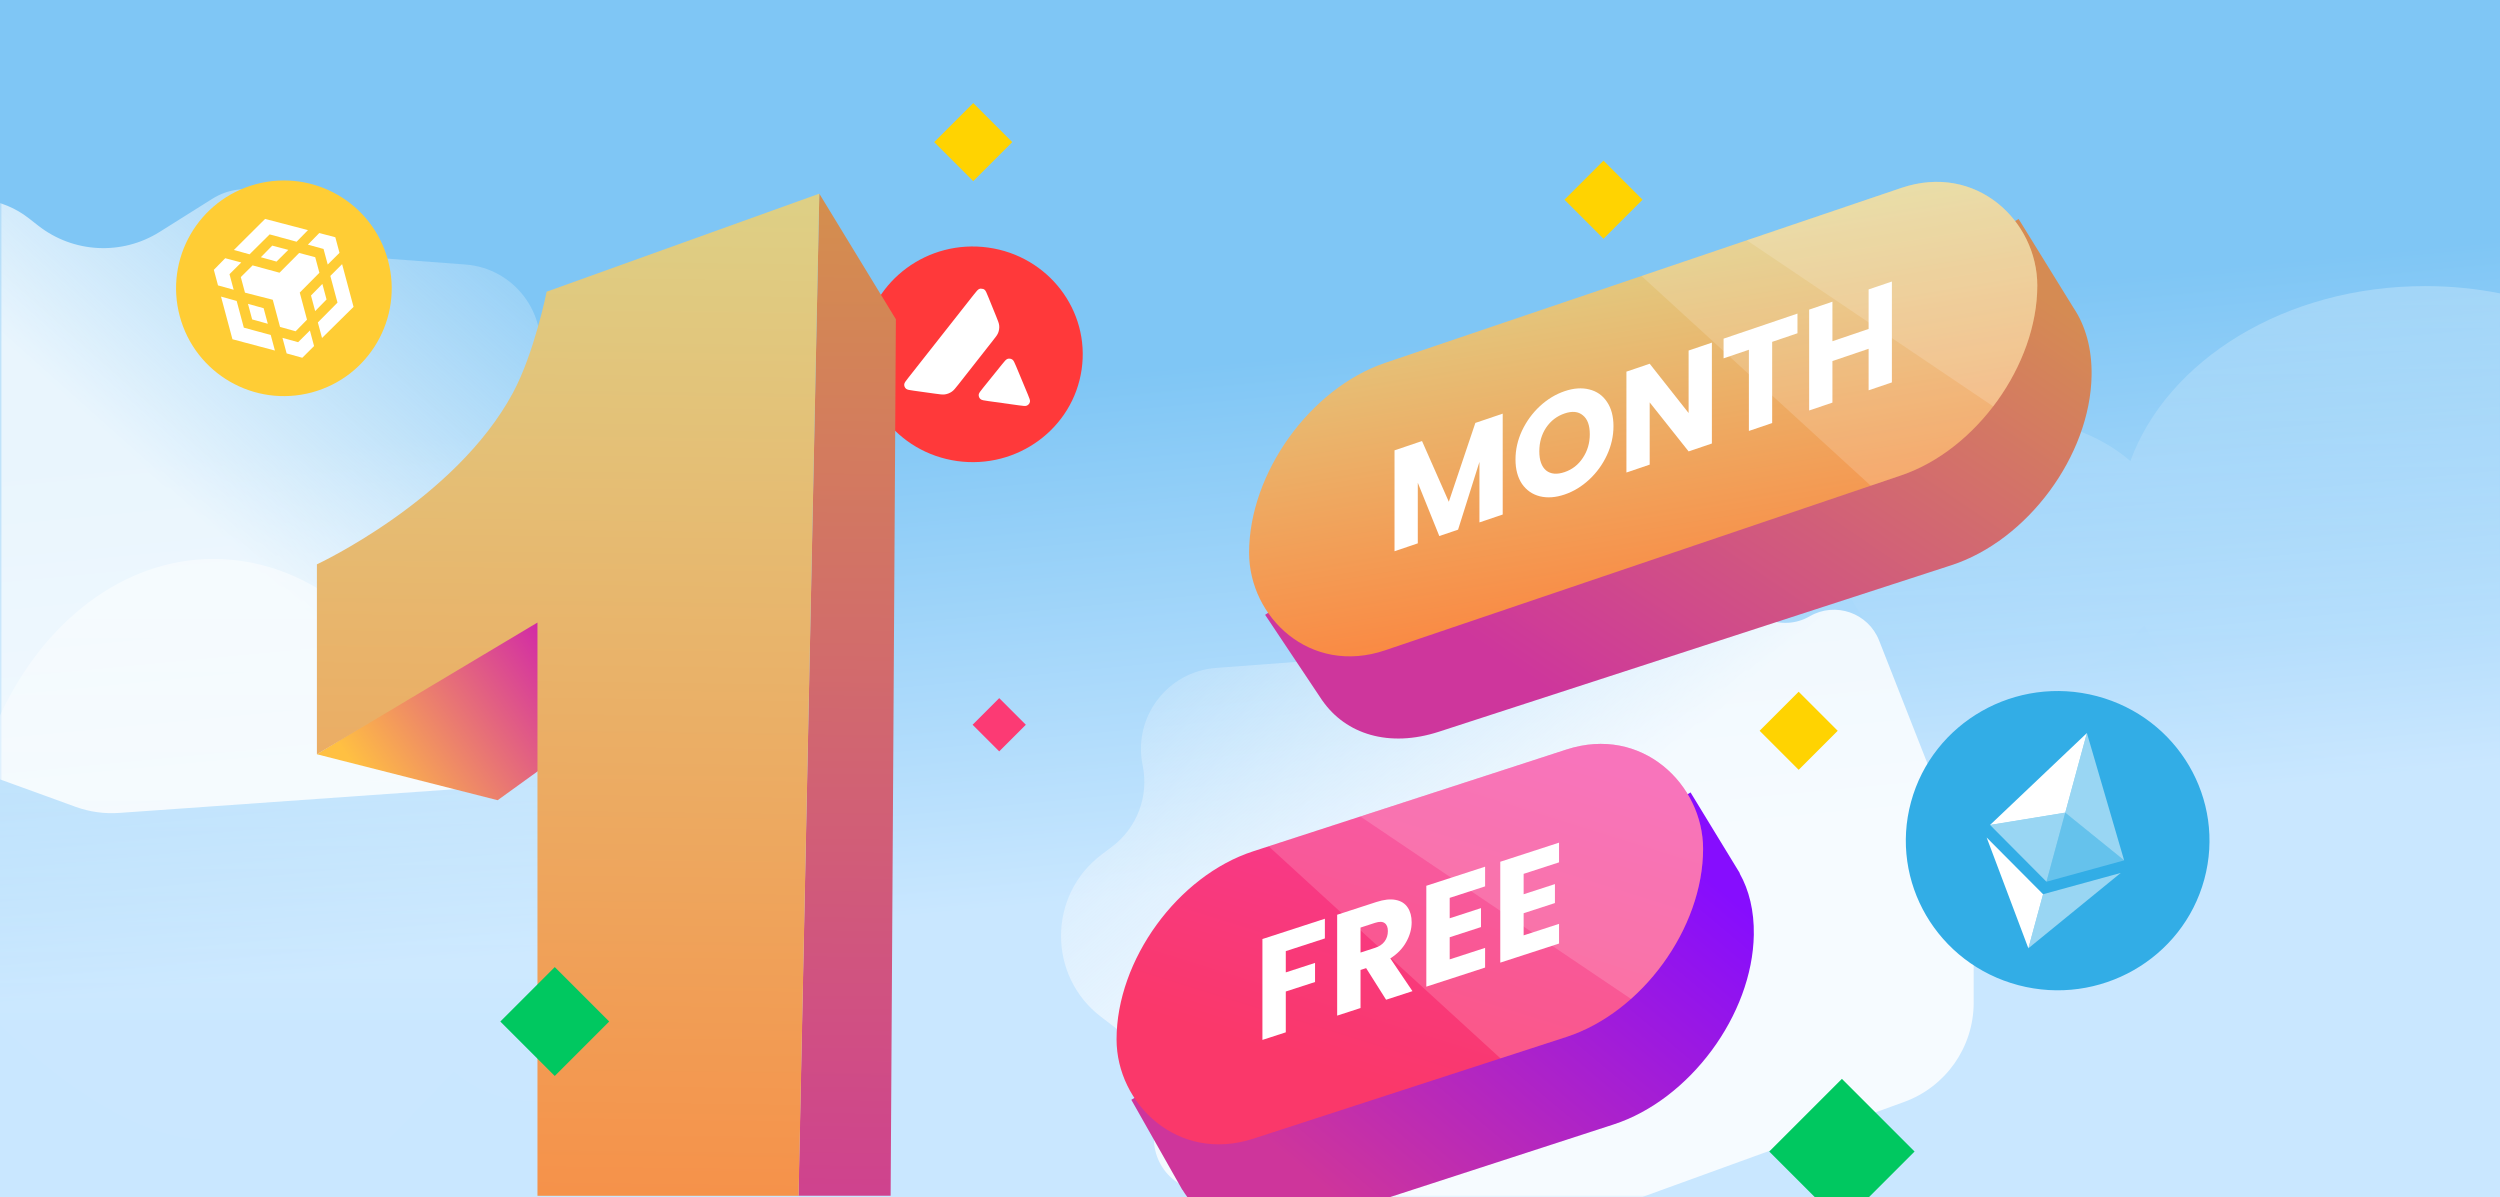
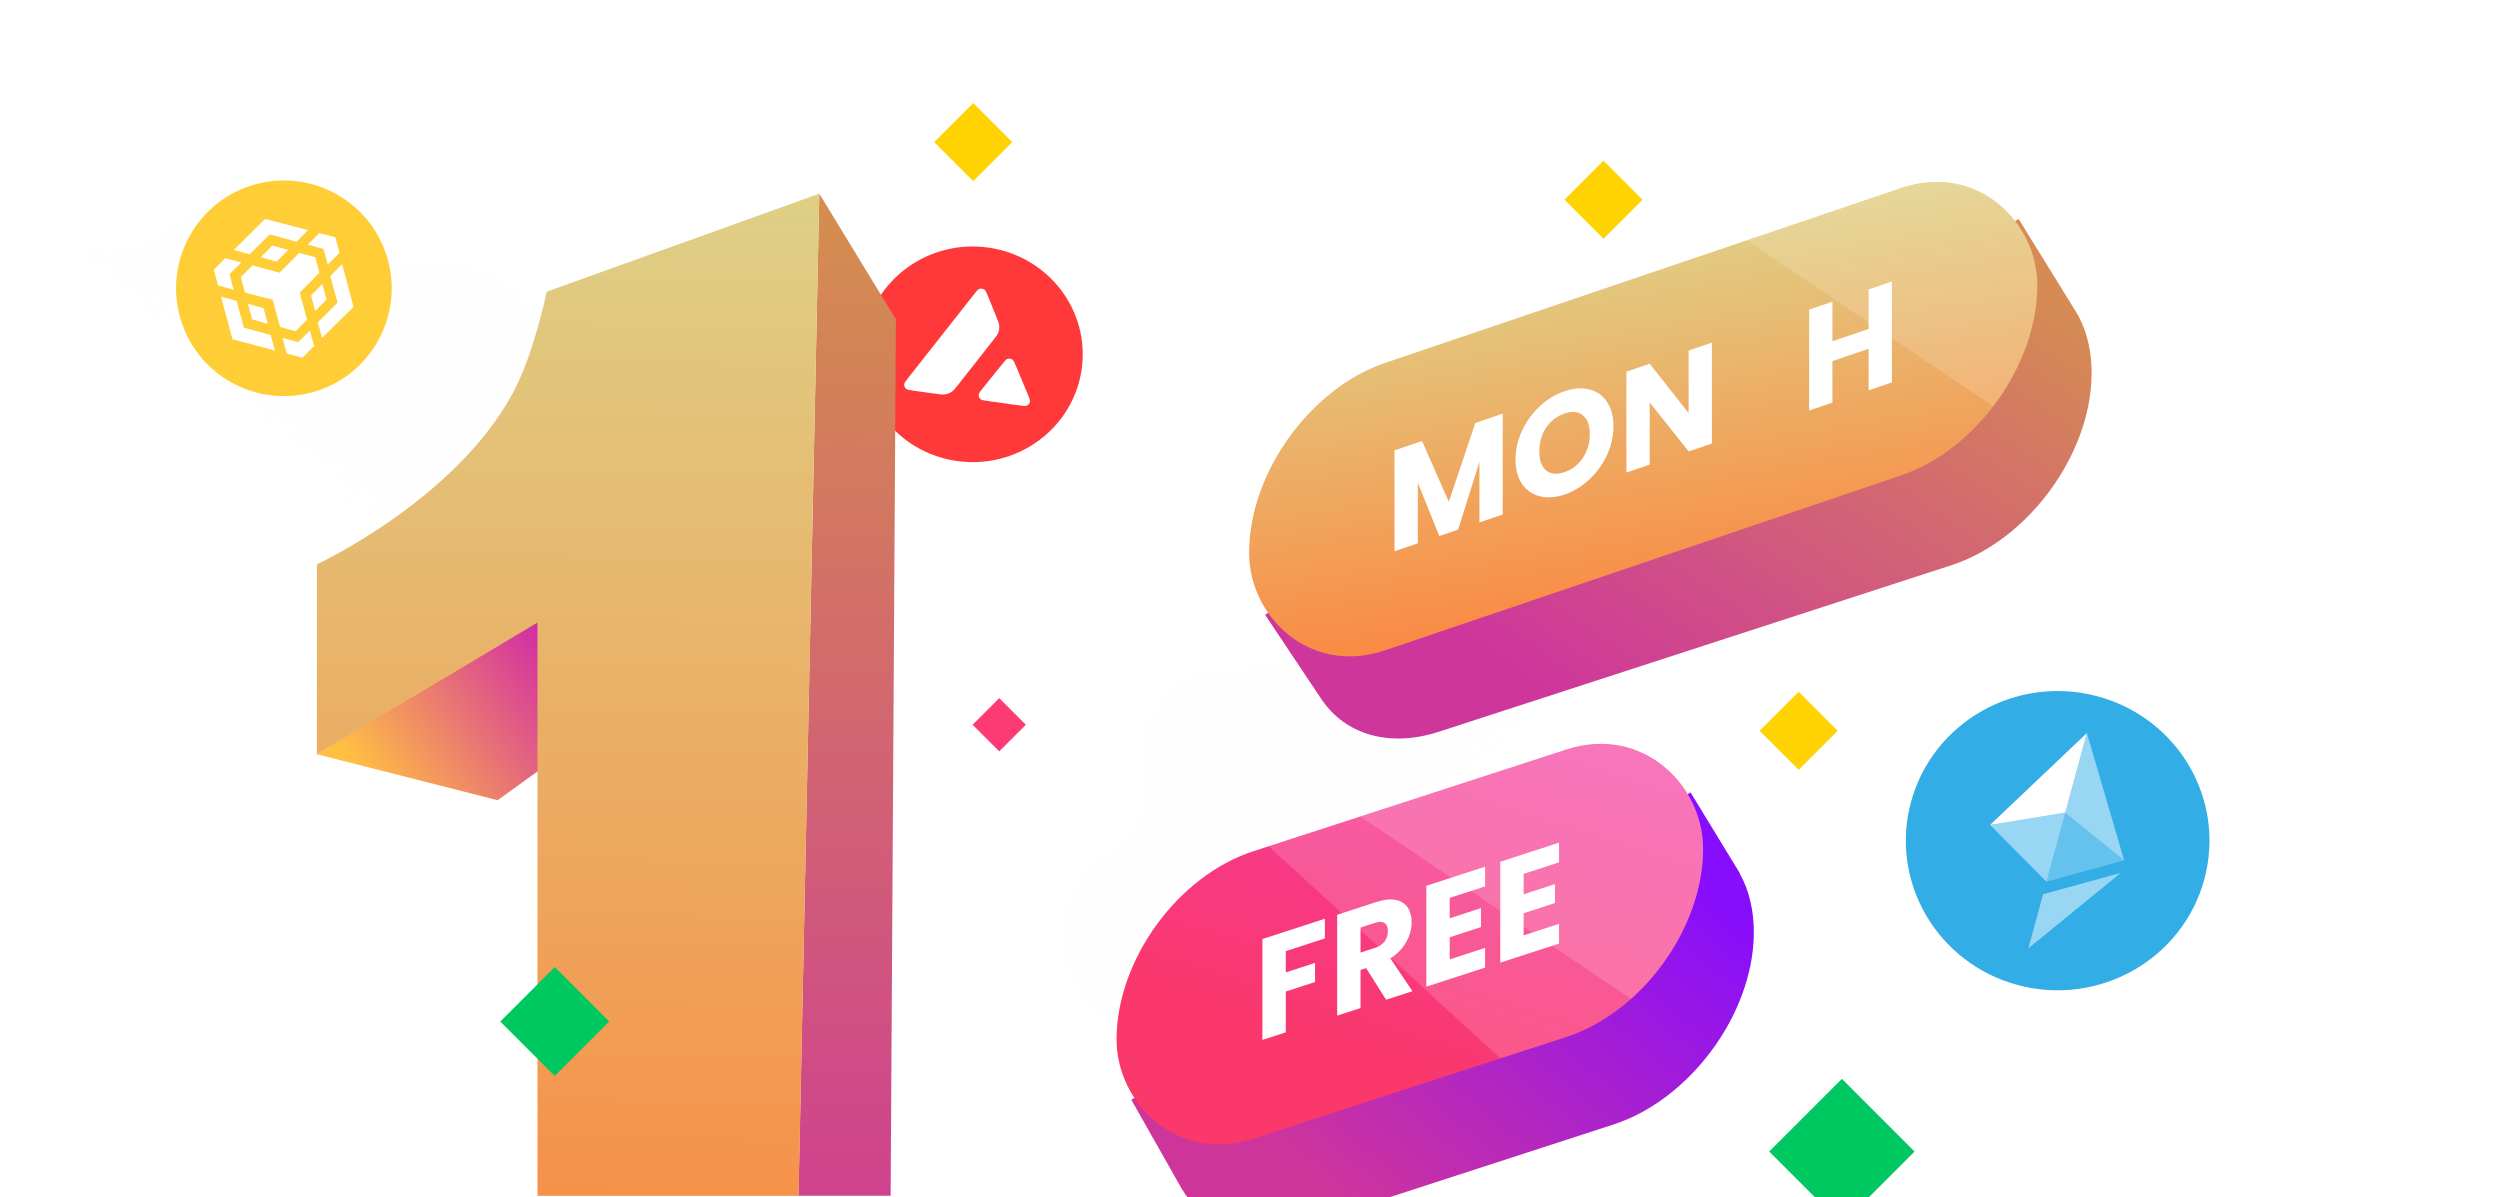
<svg xmlns="http://www.w3.org/2000/svg" width="568" height="272" viewBox="0 0 568 272" fill="none">
-   <rect width="568" height="272" fill="url(#paint0_linear_35_573)" />
  <mask id="mask0_35_573" style="mask-type:alpha" maskUnits="userSpaceOnUse" x="0" y="0" width="568" height="272">
    <rect width="568" height="272" rx="24" fill="#C4C4C4" />
  </mask>
  <g mask="url(#mask0_35_573)">
    <g filter="url(#filter0_f_35_573)">
      <path d="M375.484 141.252C381.511 136.533 389.644 135.51 396.652 138.589L401.2 140.587C404.418 142.001 408.118 141.793 411.156 140.026V140.026C416.985 136.638 424.463 139.241 426.929 145.516L446.757 195.978C447.855 198.774 448.419 201.751 448.419 204.755V227.807C448.419 237.904 442.1 246.92 432.61 250.366L364.86 274.964C361.699 276.112 358.332 276.583 354.977 276.345L273.163 270.561C264.723 269.965 259.636 260.94 263.495 253.41V253.41C266.101 248.326 264.69 242.106 260.146 238.644L250.188 231.055C237.991 221.762 238.037 203.393 250.28 194.161L252.654 192.37C258.351 188.075 261.06 180.88 259.612 173.894V173.894C257.353 162.991 265.194 152.585 276.298 151.751L302.255 149.801C307.13 149.435 311.469 146.574 313.725 142.238V142.238C317.534 134.918 326.781 132.409 333.768 136.799L345.782 144.349C354.352 149.734 365.379 149.165 373.347 142.925L375.484 141.252Z" fill="url(#paint1_linear_35_573)" />
    </g>
    <g filter="url(#filter1_f_35_573)">
      <path d="M6.558 49.601C0.531 44.882 -7.602 43.859 -14.61 46.938L-19.158 48.937C-22.376 50.35 -26.076 50.142 -29.115 48.376V48.376C-34.944 44.987 -42.421 47.59 -44.887 53.865L-64.715 104.327C-65.813 107.123 -66.377 110.101 -66.377 113.104V136.156C-66.377 146.253 -60.058 155.27 -50.568 158.715L17.182 183.313C20.343 184.461 23.71 184.932 27.065 184.695L108.879 178.911C117.319 178.314 122.406 169.289 118.547 161.759V161.759C115.941 156.676 117.352 150.455 121.896 146.993L131.854 139.404C144.05 130.111 144.005 111.742 131.762 102.51L129.387 100.719C123.691 96.424 120.982 89.229 122.429 82.243V82.243C124.689 71.34 116.848 60.934 105.744 60.1L79.787 58.15C74.912 57.784 70.573 54.923 68.317 50.587V50.587C64.507 43.267 55.261 40.758 48.274 45.148L36.26 52.698C27.69 58.083 16.663 57.514 8.694 51.274L6.558 49.601Z" fill="url(#paint2_linear_35_573)" />
    </g>
  </g>
  <path d="M196.252 77.053C198.195 63.658 210.85 54.343 224.518 56.247C238.186 58.151 247.691 70.553 245.748 83.947C243.805 97.342 231.15 106.657 217.482 104.753C203.814 102.849 194.309 90.447 196.252 77.053Z" fill="#FF393A" />
  <path fill-rule="evenodd" clip-rule="evenodd" d="M207.643 88.772L212.446 89.441C213.577 89.598 214.142 89.677 214.667 89.61C215.244 89.526 215.79 89.311 216.266 88.976C216.704 88.67 217.051 88.232 217.735 87.368L217.756 87.342L225.55 77.418C226.241 76.548 226.584 76.109 226.778 75.626C226.99 75.102 227.073 74.53 227.018 73.97C226.97 73.456 226.762 72.945 226.353 71.936L224.51 67.402C224.132 66.462 223.939 65.991 223.64 65.785C223.564 65.733 223.482 65.69 223.397 65.656L222.804 65.573C222.713 65.582 222.622 65.602 222.534 65.631C222.188 65.747 221.87 66.147 221.239 66.946L206.409 85.779C205.786 86.568 205.474 86.962 205.442 87.316C205.411 87.701 205.561 88.074 205.859 88.329C206.136 88.562 206.634 88.631 207.643 88.772ZM231.457 92.09L224.575 91.131C223.56 90.99 223.049 90.918 222.779 90.686C222.481 90.432 222.331 90.052 222.362 89.668C222.395 89.316 222.707 88.926 223.334 88.146L223.348 88.127L227.622 82.827C228.25 82.045 228.567 81.657 228.906 81.541C229.278 81.416 229.685 81.473 230.006 81.694C230.298 81.894 230.483 82.334 230.851 83.204L230.881 83.275L233.49 89.534L233.528 89.625C233.888 90.5 234.072 90.946 234.006 91.284C233.932 91.662 233.674 91.985 233.316 92.148C232.983 92.302 232.473 92.231 231.457 92.09Z" fill="white" />
  <path fill-rule="evenodd" clip-rule="evenodd" d="M568 66.657C562.549 65.575 556.842 65 550.966 65C519.197 65 492.398 81.796 484.027 104.756C477.081 98.76 467.092 95 455.99 95C435.008 95 418 108.431 418 125C418 141.568 435.008 155 455.99 155C468.908 155 480.321 149.909 487.184 142.128C497.968 161.485 522.468 175 550.966 175C556.819 175 562.503 174.43 567.935 173.356L568 66.657Z" fill="url(#paint3_linear_35_573)" />
  <path fill-rule="evenodd" clip-rule="evenodd" d="M100.493 171.254C91.808 145.219 71.805 127 48.518 127C27.925 127 9.902 141.246 6.13835e-06 162.544L0 232.831C0 232.831 24.965 259 46.982 259H68.096C68.096 259 82.685 259 88.24 259L103.116 243.54C108.118 247.735 114.024 250.158 120.349 250.158C138.382 250.158 153 230.465 153 206.173C153 181.881 138.382 162.188 120.349 162.188C112.879 162.188 105.995 165.567 100.493 171.254Z" fill="url(#paint4_linear_35_573)" />
  <rect x="220.973" y="164.664" width="8.553" height="8.553" transform="rotate(-45 220.973 164.664)" fill="#FC3A74" />
  <path d="M203.543 72.536L186.143 44L181.412 271.669H202.352L203.543 72.536Z" fill="url(#paint5_linear_35_573)" />
  <path d="M113.064 181.808L72 171.368L124.896 138.656L125.592 172.76L113.064 181.808Z" fill="url(#paint6_linear_35_573)" />
  <path d="M72 171.368V128.216C72 128.216 103.46 113.6 116.544 89.24C121.424 80.153 124.2 66.272 124.2 66.272L186.144 44L181.442 271.689H122.112V141.44L72 171.368Z" fill="url(#paint7_linear_35_573)" />
  <path fill-rule="evenodd" clip-rule="evenodd" d="M430.894 66.983L328.004 100.414C314.092 104.935 302.14 118.307 297.843 132.829L287.435 139.687L300.424 159.156L300.432 159.151C305.773 166.833 315.589 169.929 326.913 166.25L443.351 128.417C460.644 122.798 474.907 103.505 475.208 85.325C475.31 79.204 473.816 73.99 471.129 69.979L458.622 49.743L430.847 66.908L430.894 66.983Z" fill="url(#paint8_linear_35_573)" />
  <g clip-path="url(#clip0_35_573)">
    <rect width="189.102" height="65.301" rx="32.651" transform="matrix(0.947 -0.321 0 1 283.795 92.923)" fill="url(#paint9_linear_35_573)" />
-     <rect x="407.077" y="-15.316" width="120.468" height="80.604" transform="rotate(42.451 407.077 -15.316)" fill="white" fill-opacity="0.16" />
    <rect x="407.109" y="-35.714" width="120.468" height="80.604" transform="rotate(33.981 407.109 -35.714)" fill="white" fill-opacity="0.16" />
    <path d="M341.416 93.977V116.898L336.129 118.692V104.946L331.275 120.34L327.008 121.788L322.123 109.668V123.447L316.836 125.241V102.321L323.081 100.2L329.172 114.001L335.201 96.086L341.416 93.977Z" fill="white" />
    <path d="M355.482 112.351C353.442 113.044 351.566 113.18 349.855 112.759C348.165 112.332 346.815 111.397 345.805 109.955C344.816 108.484 344.321 106.628 344.321 104.386C344.321 102.144 344.816 99.962 345.805 97.841C346.815 95.714 348.165 93.862 349.855 92.287C351.566 90.705 353.442 89.568 355.482 88.875C357.523 88.183 359.388 88.05 361.079 88.478C362.789 88.898 364.129 89.837 365.098 91.293C366.087 92.742 366.582 94.587 366.582 96.829C366.582 99.071 366.087 101.263 365.098 103.406C364.109 105.527 362.769 107.375 361.079 108.95C359.388 110.525 357.523 111.658 355.482 112.351ZM355.482 107.258C357.214 106.67 358.595 105.592 359.625 104.023C360.677 102.447 361.202 100.658 361.202 98.655C361.202 96.631 360.677 95.199 359.625 94.358C358.595 93.489 357.214 93.348 355.482 93.936C353.73 94.531 352.329 95.605 351.278 97.159C350.247 98.706 349.732 100.503 349.732 102.549C349.732 104.573 350.247 106.02 351.278 106.889C352.329 107.73 353.73 107.852 355.482 107.258Z" fill="white" />
    <path d="M388.94 100.765L383.653 102.56L374.81 91.424V105.562L369.523 107.356V84.436L374.81 82.641L383.653 93.842V79.639L388.94 77.845V100.765Z" fill="white" />
-     <path d="M408.386 71.244V75.717L402.635 77.669V96.117L397.348 97.911V79.463L391.597 81.416V76.942L408.386 71.244Z" fill="white" />
    <path d="M429.837 63.962V86.883L424.55 88.677V79.241L416.326 82.033V91.469L411.039 93.264V70.343L416.326 68.548V77.527L424.55 74.735V65.757L429.837 63.962Z" fill="white" />
  </g>
  <path fill-rule="evenodd" clip-rule="evenodd" d="M384.091 180.037L395.297 198.408L395.249 198.437C397.391 202.233 398.557 206.951 398.467 212.383C398.166 230.563 383.903 249.855 366.61 255.474L295.823 278.474C283.998 282.317 273.818 278.77 268.659 270.33L268.626 270.334L257.038 249.876L267.208 243.605C271.849 229.649 283.465 217.009 296.914 212.639L367.702 189.638C368.135 189.498 368.566 189.367 368.994 189.246L384.091 180.037Z" fill="url(#paint10_linear_35_573)" />
  <g clip-path="url(#clip1_35_573)">
    <rect width="140.126" height="65.301" rx="32.651" transform="matrix(0.951 -0.309 0 1 253.682 203.502)" fill="url(#paint11_linear_35_573)" />
    <path d="M301.012 208.737V213.21L292.131 216.096V220.928L298.777 218.769V223.112L292.131 225.271V234.544L286.821 236.269V213.348L301.012 208.737Z" fill="white" />
    <path d="M314.92 227.139L310.386 219.96L309.113 220.373V229.026L303.803 230.751V207.83L312.715 204.935C314.434 204.376 315.893 204.218 317.094 204.459C318.315 204.693 319.226 205.268 319.826 206.183C320.427 207.076 320.727 208.198 320.727 209.547C320.727 211.071 320.313 212.566 319.485 214.032C318.677 215.492 317.477 216.731 315.883 217.749L320.913 225.192L314.92 227.139ZM309.113 216.423L312.405 215.353C313.378 215.037 314.102 214.551 314.578 213.896C315.075 213.234 315.324 212.446 315.324 211.532C315.324 210.661 315.075 210.056 314.578 209.717C314.102 209.371 313.378 209.356 312.405 209.672L309.113 210.742V216.423Z" fill="white" />
    <path d="M329.37 203.996V208.633L336.481 206.322V210.632L329.37 212.943V217.971L337.413 215.358V219.831L324.06 224.169V201.249L337.413 196.91V201.383L329.37 203.996Z" fill="white" />
    <path d="M346.17 198.538V203.174L353.281 200.864V205.173L346.17 207.484V212.512L354.213 209.899V214.372L340.86 218.711V195.79L354.213 191.451V195.925L346.17 198.538Z" fill="white" />
    <rect x="336.595" y="127.275" width="120.468" height="80.604" transform="rotate(42.451 336.595 127.275)" fill="white" fill-opacity="0.16" />
    <rect x="336.627" y="106.878" width="120.467" height="80.604" transform="rotate(33.981 336.627 106.878)" fill="white" fill-opacity="0.16" />
  </g>
  <rect x="212.25" y="32.285" width="12.544" height="12.544" transform="rotate(-45 212.25 32.285)" fill="#FFD301" />
  <rect x="355.445" y="45.369" width="12.544" height="12.544" transform="rotate(-45 355.445 45.369)" fill="#FFD301" />
  <rect x="399.787" y="166.032" width="12.544" height="12.544" transform="rotate(-45 399.787 166.032)" fill="#FFD301" />
  <rect x="113.672" y="232.091" width="17.494" height="17.494" transform="rotate(-45 113.672 232.091)" fill="#00C860" />
  <path d="M401.967 261.627L418.479 245.115L434.991 261.627L424.605 272.013H412.352L401.967 261.627Z" fill="#00C860" />
  <path d="M40.841 71.84C37.34 58.773 45.094 45.342 58.16 41.841C71.227 38.34 84.658 46.094 88.159 59.16C91.66 72.227 83.906 85.658 70.84 89.159C57.773 92.66 44.342 84.906 40.841 71.84Z" fill="#FFCD35" />
  <path d="M70.41 75.087L71.358 78.625L68.681 81.285L65.124 80.295L64.176 76.758L67.733 77.747L70.41 75.087ZM50.213 67.385L53.771 68.375L55.396 74.441L61.512 76.108L62.46 79.646L52.81 77.077L50.213 67.385ZM77.726 60.013L80.326 69.72L73.163 76.793L72.216 73.256L76.679 68.754L75.053 62.688L77.726 60.013ZM67.97 57.472L71.618 58.438L72.566 61.975L68.103 66.477L69.751 72.632L67.165 75.267L63.623 74.274L61.97 68.105L55.659 66.49L54.711 62.953L57.387 60.293L63.503 61.96L67.97 57.472ZM56.34 69.034L59.898 70.023L60.846 73.561L57.288 72.571L56.34 69.034ZM73.243 64.504L74.191 68.042L71.605 70.678L70.657 67.14L73.243 64.504ZM51.17 58.668L54.817 59.634L52.141 62.294L53.089 65.831L49.531 64.842L48.584 61.304L51.17 58.668ZM72.538 52.943L76.186 53.908L77.134 57.446L74.458 60.105L73.51 56.568L69.952 55.578L72.538 52.943ZM61.854 55.806L65.502 56.771L62.826 59.431L59.268 58.441L61.854 55.806ZM60.229 49.739L69.969 52.284L67.383 54.919L61.267 53.252L56.698 57.782L53.141 56.793L60.229 49.739Z" fill="white" />
  <path d="M434.184 182.202C439.114 164.069 458.027 153.308 476.427 158.167C494.827 163.025 505.746 181.664 500.816 199.798C495.886 217.931 476.973 228.692 458.573 223.833C440.173 218.975 429.254 200.336 434.184 182.202Z" fill="#32ADE6" />
  <path d="M469.224 184.642L482.604 195.475L474.144 166.544L469.224 184.642Z" fill="white" fill-opacity="0.5" />
  <path d="M469.227 184.63L474.144 166.544L452.139 187.43L469.227 184.63Z" fill="white" />
  <path d="M460.846 215.453L481.84 198.324L464.187 203.168L460.846 215.453Z" fill="white" fill-opacity="0.5" />
-   <path d="M451.365 190.277L460.846 215.453L464.187 203.168L451.365 190.277Z" fill="white" />
  <path d="M469.227 184.63L464.959 200.326L482.604 195.475L469.227 184.63Z" fill="white" fill-opacity="0.25" />
  <path d="M469.227 184.63L452.139 187.43L464.959 200.326L469.227 184.63Z" fill="white" fill-opacity="0.5" />
  <defs>
    <filter id="filter0_f_35_573" x="217.069" y="110.631" width="255.35" height="189.774" filterUnits="userSpaceOnUse" color-interpolation-filters="sRGB">
      <feFlood flood-opacity="0" result="BackgroundImageFix" />
      <feBlend mode="normal" in="SourceGraphic" in2="BackgroundImageFix" result="shape" />
      <feGaussianBlur stdDeviation="12" result="effect1_foregroundBlur_35_573" />
    </filter>
    <filter id="filter1_f_35_573" x="-90.377" y="18.98" width="255.35" height="189.774" filterUnits="userSpaceOnUse" color-interpolation-filters="sRGB">
      <feFlood flood-opacity="0" result="BackgroundImageFix" />
      <feBlend mode="normal" in="SourceGraphic" in2="BackgroundImageFix" result="shape" />
      <feGaussianBlur stdDeviation="12" result="effect1_foregroundBlur_35_573" />
    </filter>
    <linearGradient id="paint0_linear_35_573" x1="284" y1="81.576" x2="295.368" y2="200.091" gradientUnits="userSpaceOnUse">
      <stop stop-color="#7FC6F5" />
      <stop offset="1" stop-color="#C9E7FF" />
    </linearGradient>
    <linearGradient id="paint1_linear_35_573" x1="346.976" y1="200.214" x2="268.673" y2="112.311" gradientUnits="userSpaceOnUse">
      <stop stop-color="white" stop-opacity="0.83" />
      <stop offset="1" stop-color="#FFFDFD" stop-opacity="0" />
    </linearGradient>
    <linearGradient id="paint2_linear_35_573" x1="35.066" y1="108.563" x2="113.369" y2="20.66" gradientUnits="userSpaceOnUse">
      <stop stop-color="white" stop-opacity="0.83" />
      <stop offset="1" stop-color="#FFFDFD" stop-opacity="0" />
    </linearGradient>
    <linearGradient id="paint3_linear_35_573" x1="451.901" y1="145.552" x2="451.901" y2="65" gradientUnits="userSpaceOnUse">
      <stop stop-color="white" stop-opacity="0.01" />
      <stop offset="1" stop-color="white" stop-opacity="0.25" />
    </linearGradient>
    <linearGradient id="paint4_linear_35_573" x1="-27.994" y1="234.366" x2="-27.994" y2="127" gradientUnits="userSpaceOnUse">
      <stop stop-color="white" stop-opacity="0.01" />
      <stop offset="1" stop-color="white" stop-opacity="0.5" />
    </linearGradient>
    <linearGradient id="paint5_linear_35_573" x1="195.191" y1="46.784" x2="191.711" y2="396.871" gradientUnits="userSpaceOnUse">
      <stop stop-color="#D48E4E" />
      <stop offset="1" stop-color="#CC18B2" />
    </linearGradient>
    <linearGradient id="paint6_linear_35_573" x1="131.16" y1="142.832" x2="82.44" y2="176.936" gradientUnits="userSpaceOnUse">
      <stop stop-color="#CC18B2" />
      <stop offset="1" stop-color="#FFC042" />
    </linearGradient>
    <linearGradient id="paint7_linear_35_573" x1="133.944" y1="-30.472" x2="129.072" y2="343.975" gradientUnits="userSpaceOnUse">
      <stop stop-color="#D6E499" />
      <stop offset="1" stop-color="#FD7E37" />
    </linearGradient>
    <linearGradient id="paint8_linear_35_573" x1="461.875" y1="65.867" x2="384.789" y2="179.331" gradientUnits="userSpaceOnUse">
      <stop stop-color="#D58B53" />
      <stop offset="1" stop-color="#CE369C" />
    </linearGradient>
    <linearGradient id="paint9_linear_35_573" x1="99.114" y1="-8.816" x2="84.818" y2="77.753" gradientUnits="userSpaceOnUse">
      <stop stop-color="#E0CF85" />
      <stop offset="1" stop-color="#FB8741" />
    </linearGradient>
    <linearGradient id="paint10_linear_35_573" x1="387.094" y1="198.39" x2="316.285" y2="283.121" gradientUnits="userSpaceOnUse">
      <stop stop-color="#860DFE" />
      <stop offset="1" stop-color="#CE359B" />
    </linearGradient>
    <linearGradient id="paint11_linear_35_573" x1="109.112" y1="2.915" x2="70.315" y2="66.952" gradientUnits="userSpaceOnUse">
      <stop stop-color="#F53B9F" />
      <stop offset="1" stop-color="#FA386A" />
    </linearGradient>
    <clipPath id="clip0_35_573">
      <rect width="189.102" height="65.301" rx="32.651" transform="matrix(0.947 -0.321 0 1 283.795 92.923)" fill="white" />
    </clipPath>
    <clipPath id="clip1_35_573">
      <rect width="140.126" height="65.301" rx="32.651" transform="matrix(0.951 -0.309 0 1 253.682 203.502)" fill="white" />
    </clipPath>
  </defs>
</svg>